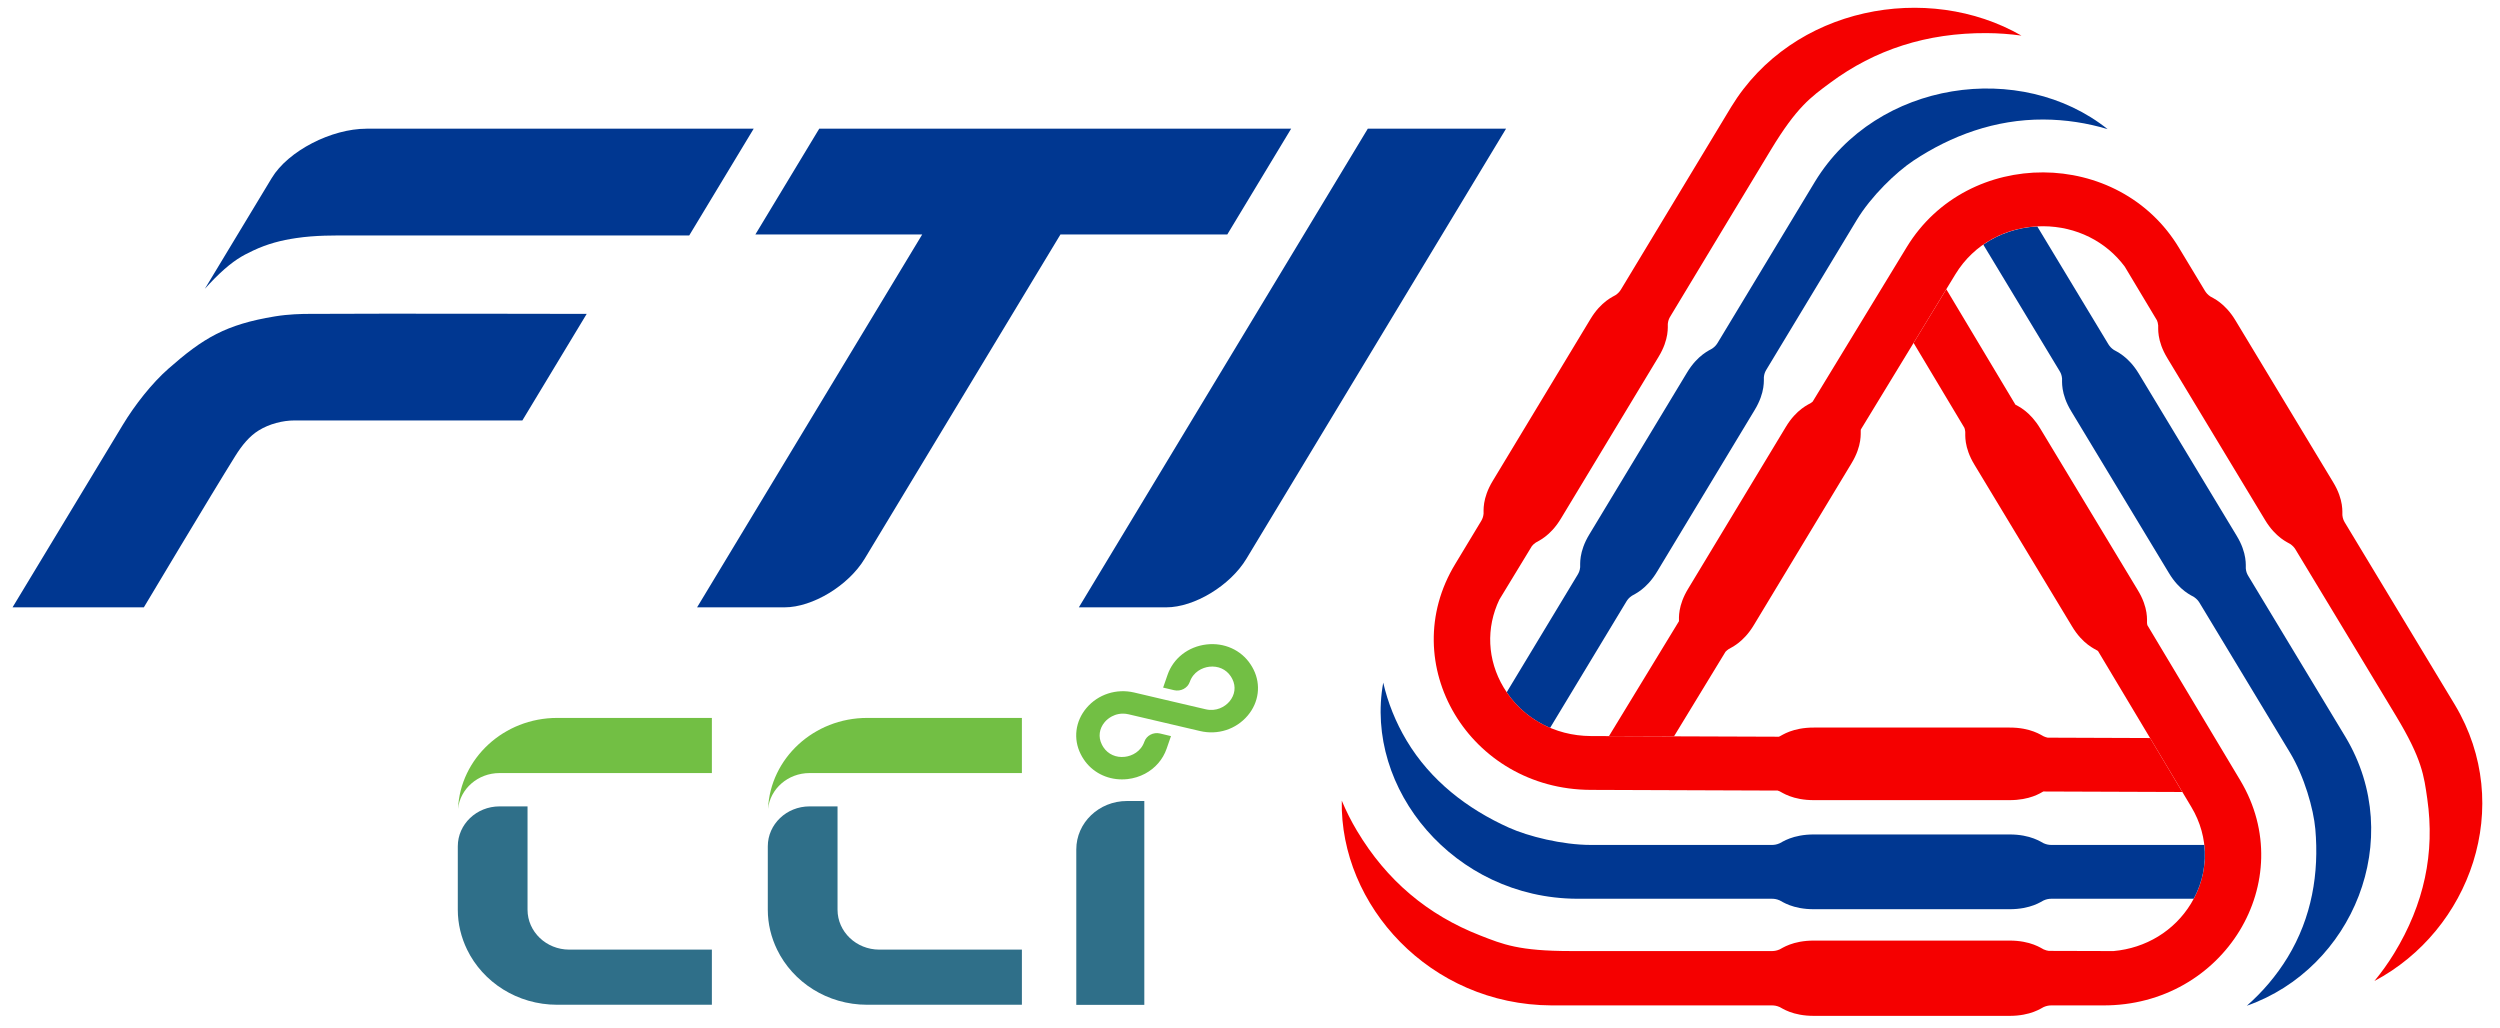
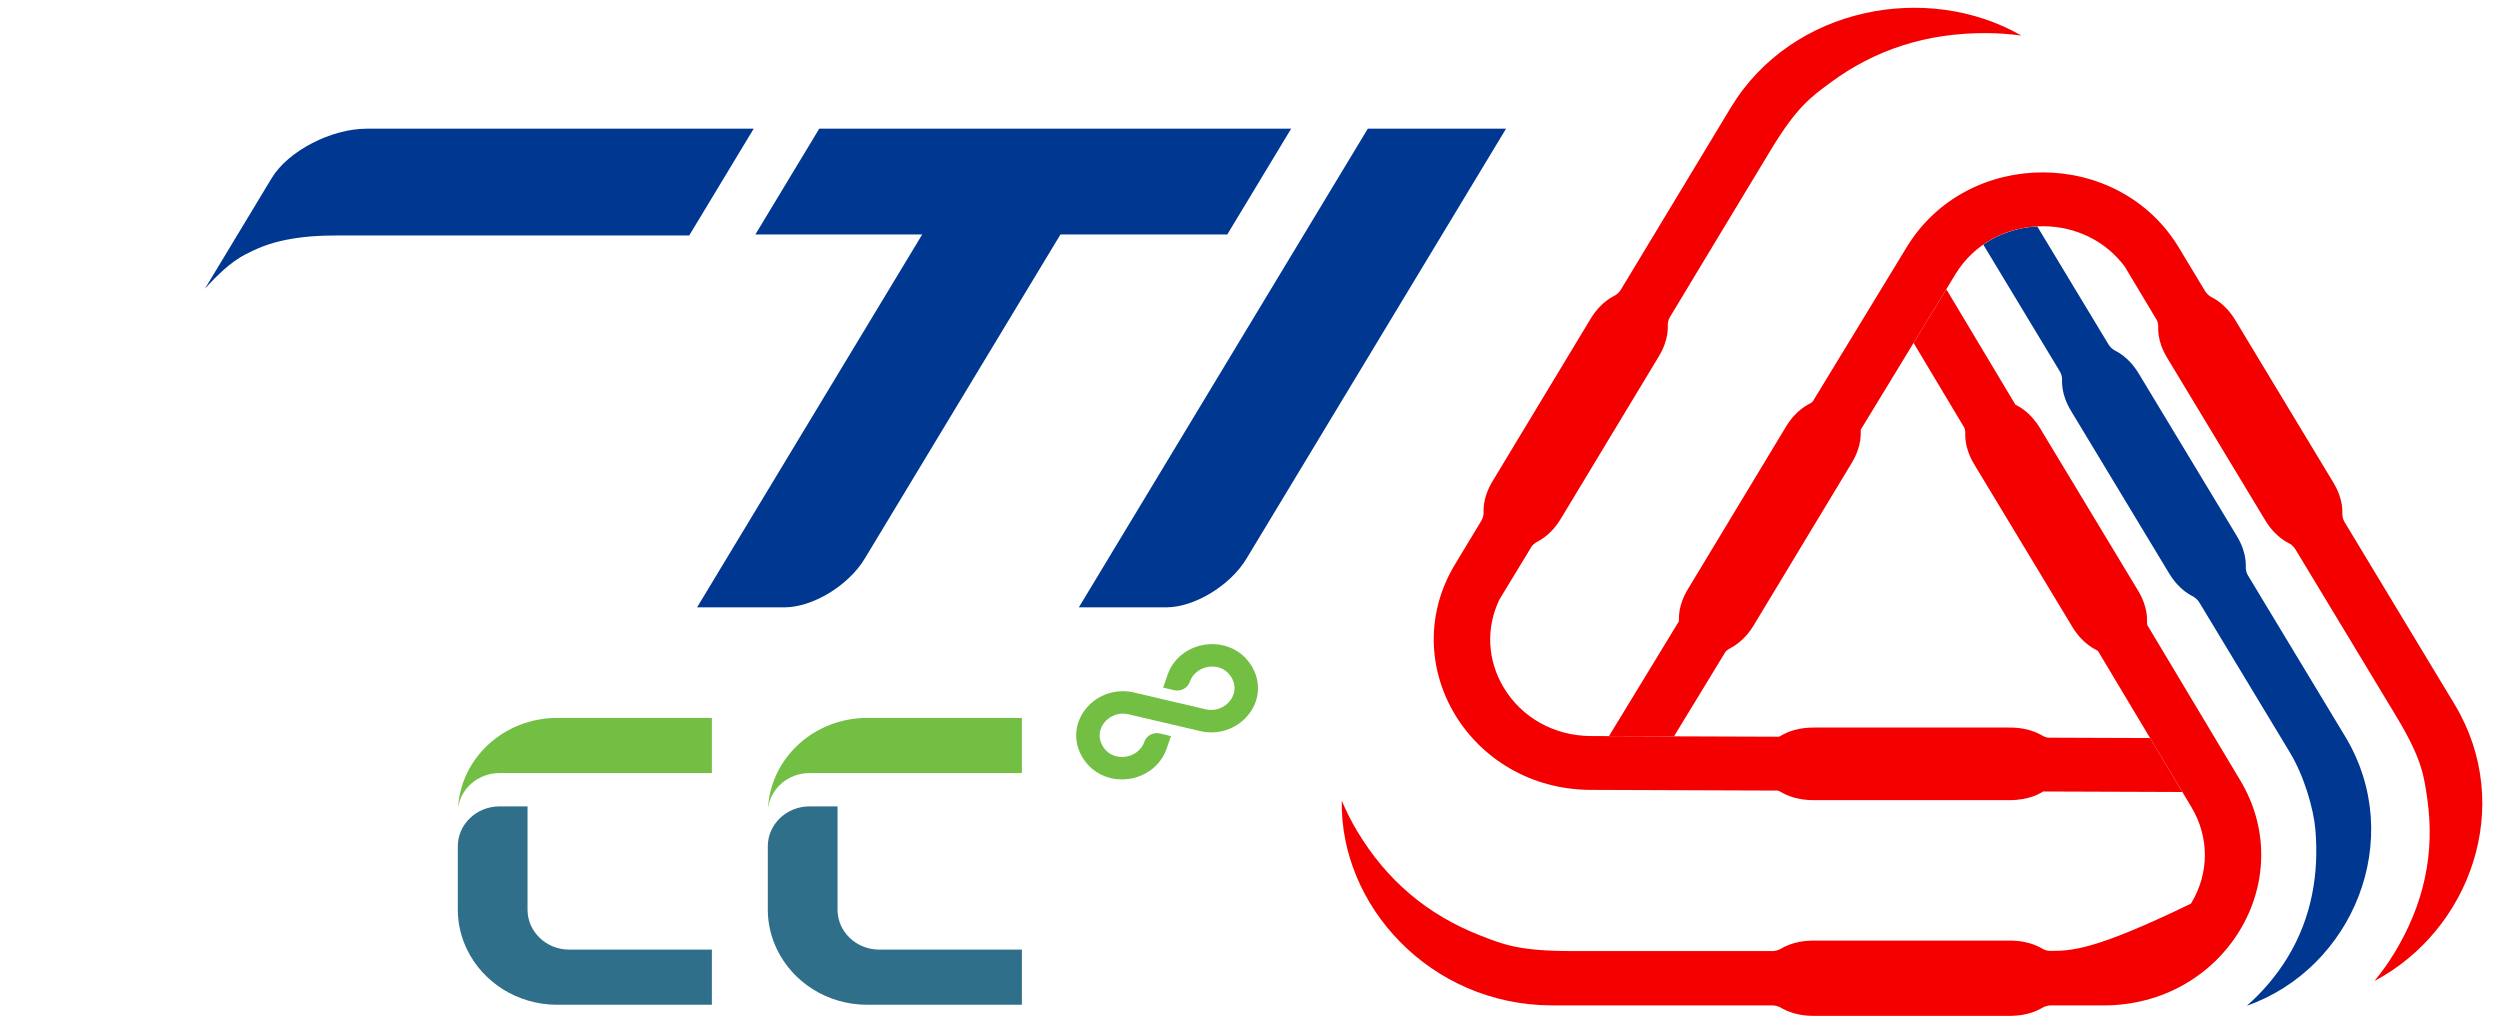
<svg xmlns="http://www.w3.org/2000/svg" width="124" height="51" viewBox="0 0 124 51" fill="none">
  <g id="Frame" clip-path="url(#clip0_310_2605)">
    <g id="Group">
      <path id="Vector" d="M98.371 12.132L102.162 18.413C102.22 18.511 102.262 18.61 102.278 18.77C102.29 18.887 102.193 19.514 102.737 20.404L107.574 28.416C108.108 29.311 108.723 29.545 108.824 29.613C108.961 29.707 109.029 29.792 109.091 29.889L113.577 37.319C114.295 38.509 114.752 40.123 114.84 41.122C115.032 43.297 114.671 45.508 113.465 47.486C112.908 48.399 112.223 49.2 111.442 49.885C116.687 48.043 119.37 41.631 116.34 36.561L111.508 28.556C111.45 28.457 111.408 28.358 111.392 28.198C111.38 28.081 111.477 27.454 110.933 26.564L106.096 18.552C105.562 17.657 104.947 17.423 104.846 17.355C104.709 17.262 104.641 17.176 104.579 17.08L101.049 11.232C100.062 11.281 99.14 11.598 98.372 12.133L98.371 12.132Z" fill="#003791" />
-       <path id="Vector_2" d="M96.538 14.345L94.914 17.009L97.436 21.223C97.455 21.278 97.47 21.343 97.477 21.422C97.489 21.538 97.392 22.165 97.936 23.055L102.773 31.068C103.307 31.963 103.923 32.197 104.023 32.265C104.037 32.274 104.049 32.283 104.062 32.292L108.694 40.032C109.592 41.535 109.584 43.325 108.671 44.821C107.845 46.175 106.433 47.029 104.83 47.173C103.817 47.169 102.741 47.166 101.621 47.164C101.545 47.154 101.464 47.134 101.365 47.09C101.254 47.041 100.734 46.648 99.657 46.653H89.982C88.904 46.649 88.386 47.041 88.273 47.09C88.131 47.152 88.024 47.168 87.915 47.172C83.882 47.179 80.261 47.172 77.91 47.172C75.328 47.172 74.538 46.836 73.423 46.401C70.805 45.379 68.776 43.669 67.308 41.211C67.015 40.722 66.766 40.221 66.552 39.712C66.454 44.894 70.912 49.842 76.959 49.868H87.891C88.008 49.87 88.12 49.883 88.273 49.95C88.385 49.999 88.904 50.392 89.982 50.387H99.657C100.735 50.391 101.254 49.999 101.365 49.95C101.518 49.883 101.63 49.87 101.748 49.868H104.31C110.315 49.893 114.097 43.692 111.118 38.707L106.508 31.006C106.502 30.974 106.496 30.94 106.492 30.902C106.481 30.785 106.577 30.159 106.033 29.269L101.197 21.256C100.684 20.399 100.099 20.149 99.963 20.07L96.538 14.347V14.345Z" fill="#F50000" />
-       <path id="Vector_3" d="M109.331 41.909H101.748C101.63 41.907 101.518 41.893 101.365 41.826C101.254 41.778 100.734 41.384 99.657 41.389H89.982C88.904 41.385 88.386 41.778 88.273 41.826C88.12 41.893 88.008 41.907 87.891 41.909H78.919C77.483 41.909 75.791 41.48 74.844 41.053C72.779 40.124 70.956 38.721 69.768 36.733C69.22 35.815 68.836 34.847 68.608 33.858C67.653 39.122 72.119 44.551 78.225 44.578H87.892C88.01 44.58 88.121 44.593 88.274 44.66C88.386 44.709 88.905 45.102 89.983 45.097H99.658C100.737 45.101 101.255 44.709 101.367 44.66C101.519 44.593 101.631 44.58 101.749 44.578H108.809C109.26 43.735 109.433 42.814 109.332 41.91L109.331 41.909Z" fill="#003791" />
-       <path id="Vector_4" d="M76.883 36.106L80.675 29.825C80.736 29.729 80.804 29.643 80.942 29.55C81.041 29.482 81.657 29.248 82.192 28.353L87.029 20.34C87.572 19.449 87.476 18.824 87.488 18.707C87.504 18.546 87.547 18.448 87.604 18.349L92.09 10.919C92.808 9.729 94.042 8.543 94.902 7.971C96.776 6.726 98.959 5.918 101.354 5.928C102.459 5.934 103.527 6.1 104.537 6.405C100.247 2.982 93.097 3.966 90.022 9.01L85.189 17.015C85.127 17.112 85.06 17.197 84.922 17.291C84.823 17.359 84.207 17.592 83.672 18.487L78.835 26.5C78.292 27.391 78.388 28.017 78.376 28.134C78.36 28.294 78.317 28.393 78.26 28.491L74.73 34.339C75.268 35.132 76.016 35.737 76.886 36.106H76.883Z" fill="#003791" />
+       <path id="Vector_2" d="M96.538 14.345L94.914 17.009L97.436 21.223C97.455 21.278 97.47 21.343 97.477 21.422C97.489 21.538 97.392 22.165 97.936 23.055L102.773 31.068C103.307 31.963 103.923 32.197 104.023 32.265C104.037 32.274 104.049 32.283 104.062 32.292L108.694 40.032C109.592 41.535 109.584 43.325 108.671 44.821C103.817 47.169 102.741 47.166 101.621 47.164C101.545 47.154 101.464 47.134 101.365 47.09C101.254 47.041 100.734 46.648 99.657 46.653H89.982C88.904 46.649 88.386 47.041 88.273 47.09C88.131 47.152 88.024 47.168 87.915 47.172C83.882 47.179 80.261 47.172 77.91 47.172C75.328 47.172 74.538 46.836 73.423 46.401C70.805 45.379 68.776 43.669 67.308 41.211C67.015 40.722 66.766 40.221 66.552 39.712C66.454 44.894 70.912 49.842 76.959 49.868H87.891C88.008 49.87 88.12 49.883 88.273 49.95C88.385 49.999 88.904 50.392 89.982 50.387H99.657C100.735 50.391 101.254 49.999 101.365 49.95C101.518 49.883 101.63 49.87 101.748 49.868H104.31C110.315 49.893 114.097 43.692 111.118 38.707L106.508 31.006C106.502 30.974 106.496 30.94 106.492 30.902C106.481 30.785 106.577 30.159 106.033 29.269L101.197 21.256C100.684 20.399 100.099 20.149 99.963 20.07L96.538 14.347V14.345Z" fill="#F50000" />
      <path id="Vector_5" d="M79.806 36.509L83.031 36.522L85.586 32.326C85.628 32.282 85.678 32.238 85.746 32.192C85.846 32.124 86.461 31.89 86.996 30.995L91.833 22.983C92.376 22.092 92.28 21.466 92.292 21.349C92.294 21.333 92.296 21.319 92.298 21.303L96.991 13.598C97.903 12.102 99.529 11.213 101.339 11.221C102.979 11.229 104.458 11.97 105.39 13.227C105.892 14.067 106.428 14.96 106.985 15.889C107.014 15.957 107.036 16.034 107.046 16.137C107.058 16.254 106.961 16.881 107.505 17.771L112.342 25.784C112.876 26.679 113.491 26.912 113.592 26.98C113.72 27.068 113.788 27.147 113.845 27.235C115.867 30.573 117.673 33.574 118.849 35.521C120.139 37.66 120.23 38.482 120.393 39.623C120.778 42.303 120.242 44.839 118.751 47.284C118.454 47.769 118.126 48.227 117.771 48.658C122.512 46.148 124.765 39.982 121.764 34.962L116.298 25.908C116.241 25.809 116.198 25.71 116.182 25.55C116.17 25.433 116.267 24.806 115.723 23.916L110.886 15.904C110.352 15.009 109.737 14.775 109.636 14.707C109.499 14.614 109.431 14.528 109.369 14.432L108.088 12.309C105.108 7.323 97.603 7.292 94.577 12.252L89.908 19.921C89.882 19.942 89.855 19.964 89.822 19.987C89.722 20.055 89.107 20.288 88.572 21.184L83.735 29.196C83.214 30.05 83.28 30.658 83.277 30.811L79.806 36.51V36.509Z" fill="#F50000" />
      <path id="Vector_6" d="M108.244 39.285L106.644 36.607L101.567 36.588C101.507 36.576 101.442 36.557 101.367 36.523C101.255 36.474 100.735 36.081 99.658 36.087H89.983C88.905 36.082 88.387 36.474 88.274 36.523C88.258 36.53 88.244 36.535 88.229 36.541L78.905 36.508C77.095 36.5 75.477 35.599 74.579 34.095C73.766 32.734 73.699 31.138 74.37 29.737C74.88 28.901 75.421 28.011 75.983 27.084C76.03 27.026 76.089 26.97 76.177 26.91C76.277 26.841 76.892 26.608 77.427 25.713L82.264 17.7C82.807 16.809 82.712 16.183 82.723 16.067C82.738 15.917 82.776 15.822 82.827 15.729C84.838 12.386 86.654 9.39 87.829 7.442C89.12 5.304 89.819 4.818 90.771 4.112C93.005 2.454 95.569 1.629 98.529 1.642C99.116 1.645 99.695 1.688 100.264 1.766C95.62 -0.905 88.91 0.313 85.864 5.308L80.398 14.362C80.337 14.458 80.269 14.544 80.131 14.637C80.031 14.705 79.416 14.939 78.881 15.834L74.044 23.846C73.501 24.738 73.597 25.363 73.585 25.48C73.569 25.641 73.525 25.739 73.469 25.838L72.188 27.96C69.162 32.921 72.887 39.153 78.892 39.178L88.171 39.212C88.203 39.222 88.237 39.234 88.273 39.25C88.385 39.299 88.904 39.692 89.982 39.687H99.657C100.69 39.691 101.208 39.332 101.348 39.258L108.244 39.283V39.285Z" fill="#F50000" />
    </g>
    <g id="Group_2">
      <path id="Vector_7" d="M45.741 11.63H37.466L40.634 6.383H64.041L60.873 11.63H52.598L42.887 27.714C42.084 29.045 40.305 30.124 38.913 30.124H34.575L45.741 11.63Z" fill="#003791" />
      <path id="Vector_8" d="M67.843 6.383H74.7L61.822 27.714C61.019 29.045 59.24 30.124 57.848 30.124H53.511L67.843 6.383Z" fill="#003791" />
      <g id="Group_3">
        <path id="Vector_9" d="M18.174 6.383H37.383L34.185 11.679H17.394C16.572 11.679 15.665 11.664 14.688 11.809C13.942 11.92 13.276 12.089 12.548 12.432C12.01 12.686 11.582 12.919 10.876 13.585C10.56 13.882 10.161 14.324 10.161 14.324L13.478 8.831C14.294 7.479 16.449 6.384 18.174 6.384V6.383Z" fill="#003791" />
-         <path id="Vector_10" d="M25.909 20.854H14.613C14.022 20.854 13.356 21.026 12.836 21.347C12.377 21.63 12.013 22.069 11.67 22.617C10.507 24.478 7.135 30.124 7.135 30.124H0.622L6.09 21.074C6.686 20.087 7.528 19.014 8.356 18.285C10.075 16.772 11.191 16.095 13.635 15.693C14.33 15.579 14.963 15.571 15.318 15.569C18.83 15.546 29.1 15.569 29.1 15.569L25.909 20.855V20.854Z" fill="#003791" />
      </g>
    </g>
    <g id="Group_4">
      <g id="Group_5">
        <path id="Vector_11" d="M27.635 35.609C24.988 35.609 22.829 37.615 22.717 40.121C22.823 39.124 23.706 38.344 24.775 38.344H35.309V35.609H27.635Z" fill="#72BF44" />
        <path id="Vector_12" d="M26.166 45.123V39.997H24.775C23.634 39.997 22.707 40.885 22.707 41.976V45.123C22.707 45.83 22.875 46.498 23.168 47.101C23.95 48.714 25.656 49.836 27.635 49.836H35.309V47.101H28.234C27.093 47.101 26.166 46.213 26.166 45.123Z" fill="#2F6F89" />
      </g>
      <g id="Group_6">
        <path id="Vector_13" d="M43.011 35.609C40.365 35.609 38.205 37.615 38.094 40.121C38.2 39.124 39.083 38.344 40.151 38.344H50.686V35.609H43.011Z" fill="#72BF44" />
        <path id="Vector_14" d="M41.542 45.123V39.997H40.151C39.011 39.997 38.083 40.885 38.083 41.976V45.123C38.083 45.83 38.251 46.498 38.544 47.101C39.326 48.714 41.032 49.836 43.011 49.836H50.686V47.101H43.611C42.47 47.101 41.542 46.213 41.542 45.123Z" fill="#2F6F89" />
      </g>
      <g id="Group_7">
-         <path id="Vector_15" d="M56.758 39.73V49.841H53.384V42.132C53.384 40.805 54.509 39.73 55.897 39.73H56.758Z" fill="#2F6F89" />
        <path id="Vector_16" d="M62.174 33.205C62.152 33.161 62.129 33.118 62.103 33.073C62.078 33.031 62.052 32.988 62.024 32.947C61.557 32.239 60.721 31.862 59.841 31.965C58.936 32.072 58.196 32.648 57.911 33.471L57.691 34.105L58.233 34.233C58.566 34.311 58.906 34.131 59.014 33.821C59.185 33.33 59.626 33.111 59.983 33.069C60.417 33.019 60.814 33.195 61.043 33.541C61.058 33.564 61.072 33.587 61.086 33.612C61.1 33.636 61.114 33.66 61.126 33.685C61.312 34.055 61.256 34.469 60.98 34.795C60.754 35.062 60.324 35.304 59.8 35.18L58.655 34.912L57.616 34.669L56.252 34.348C55.373 34.143 54.468 34.436 53.893 35.112C53.334 35.77 53.223 36.647 53.601 37.401C53.623 37.446 53.647 37.489 53.671 37.533C53.696 37.576 53.722 37.617 53.75 37.659C54.166 38.29 54.876 38.658 55.647 38.658C55.742 38.658 55.837 38.653 55.933 38.642C56.238 38.606 56.527 38.517 56.791 38.377C57.298 38.109 57.679 37.669 57.864 37.137L58.081 36.511L57.533 36.38C57.206 36.303 56.867 36.482 56.761 36.786C56.592 37.277 56.15 37.497 55.793 37.538C55.359 37.59 54.962 37.413 54.732 37.067C54.716 37.044 54.703 37.02 54.689 36.996C54.675 36.972 54.662 36.949 54.65 36.924C54.464 36.555 54.519 36.14 54.795 35.814C54.891 35.702 55.013 35.605 55.149 35.533C55.326 35.439 55.614 35.345 55.976 35.429L59.524 36.26C60.403 36.468 61.308 36.174 61.883 35.496C62.442 34.839 62.553 33.961 62.175 33.207L62.174 33.205Z" fill="#72BF44" />
      </g>
    </g>
  </g>
  <defs>
    <clipPath id="clip0_310_2605">
      <rect width="122.5" height="50" fill="white" transform="translate(0.622 0.387)" />
    </clipPath>
  </defs>
</svg>